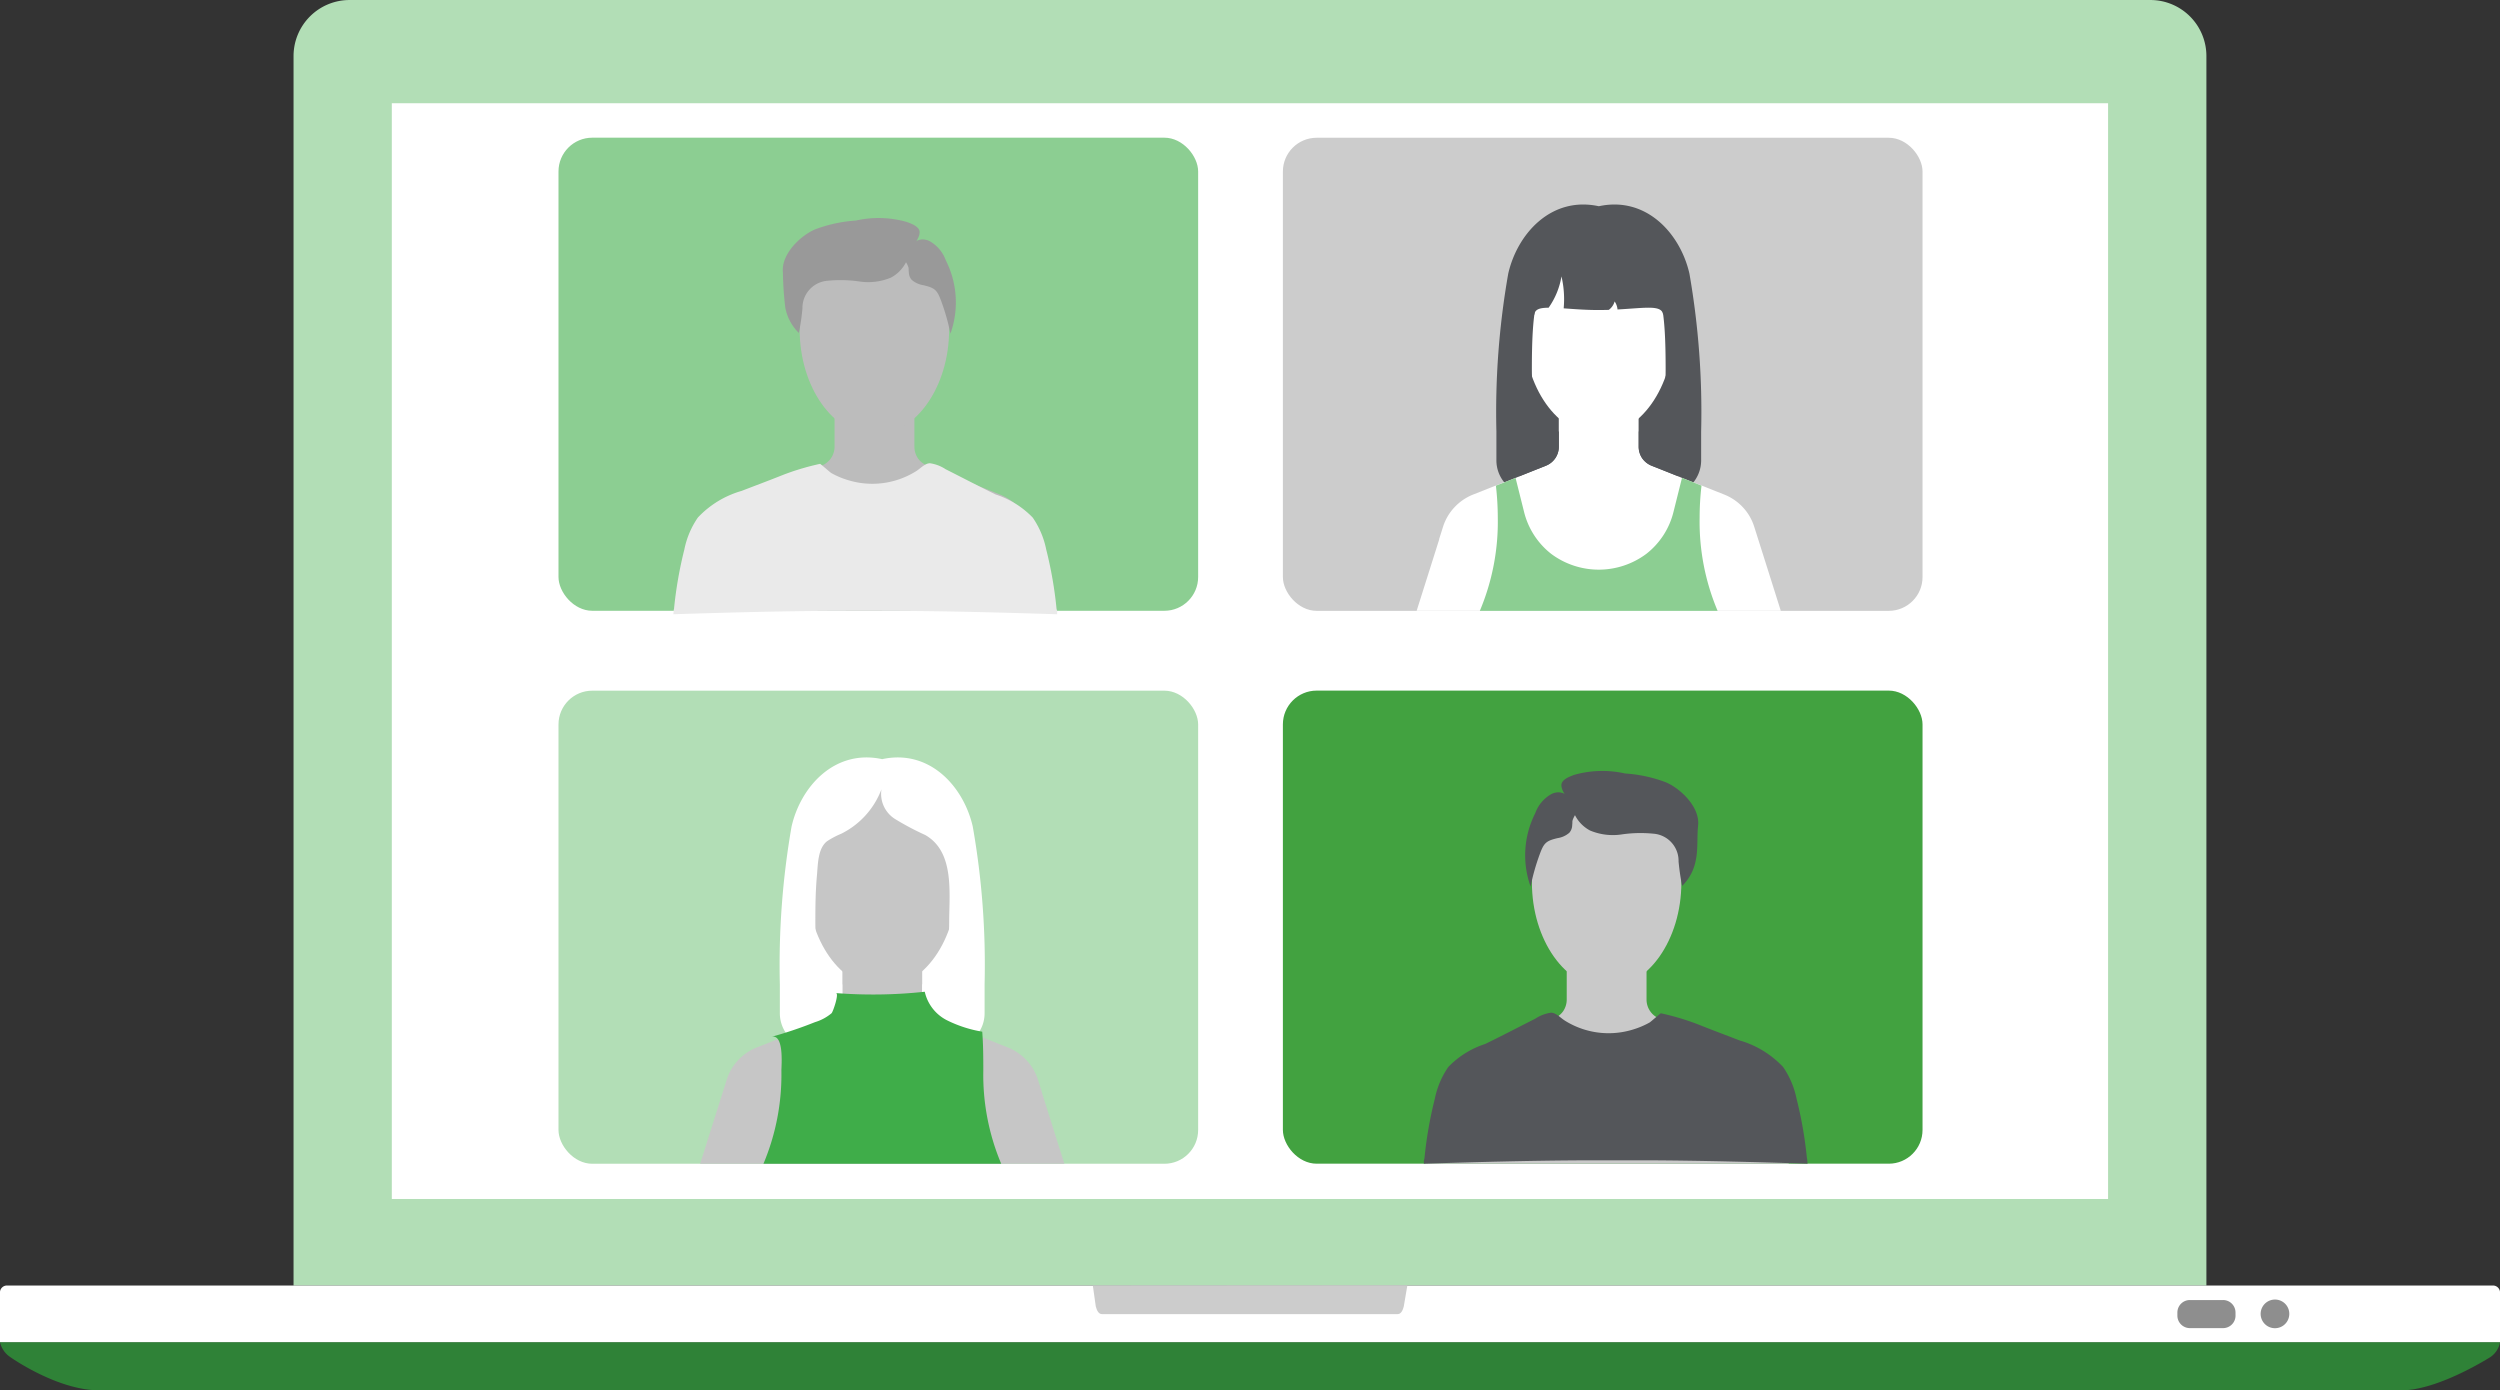
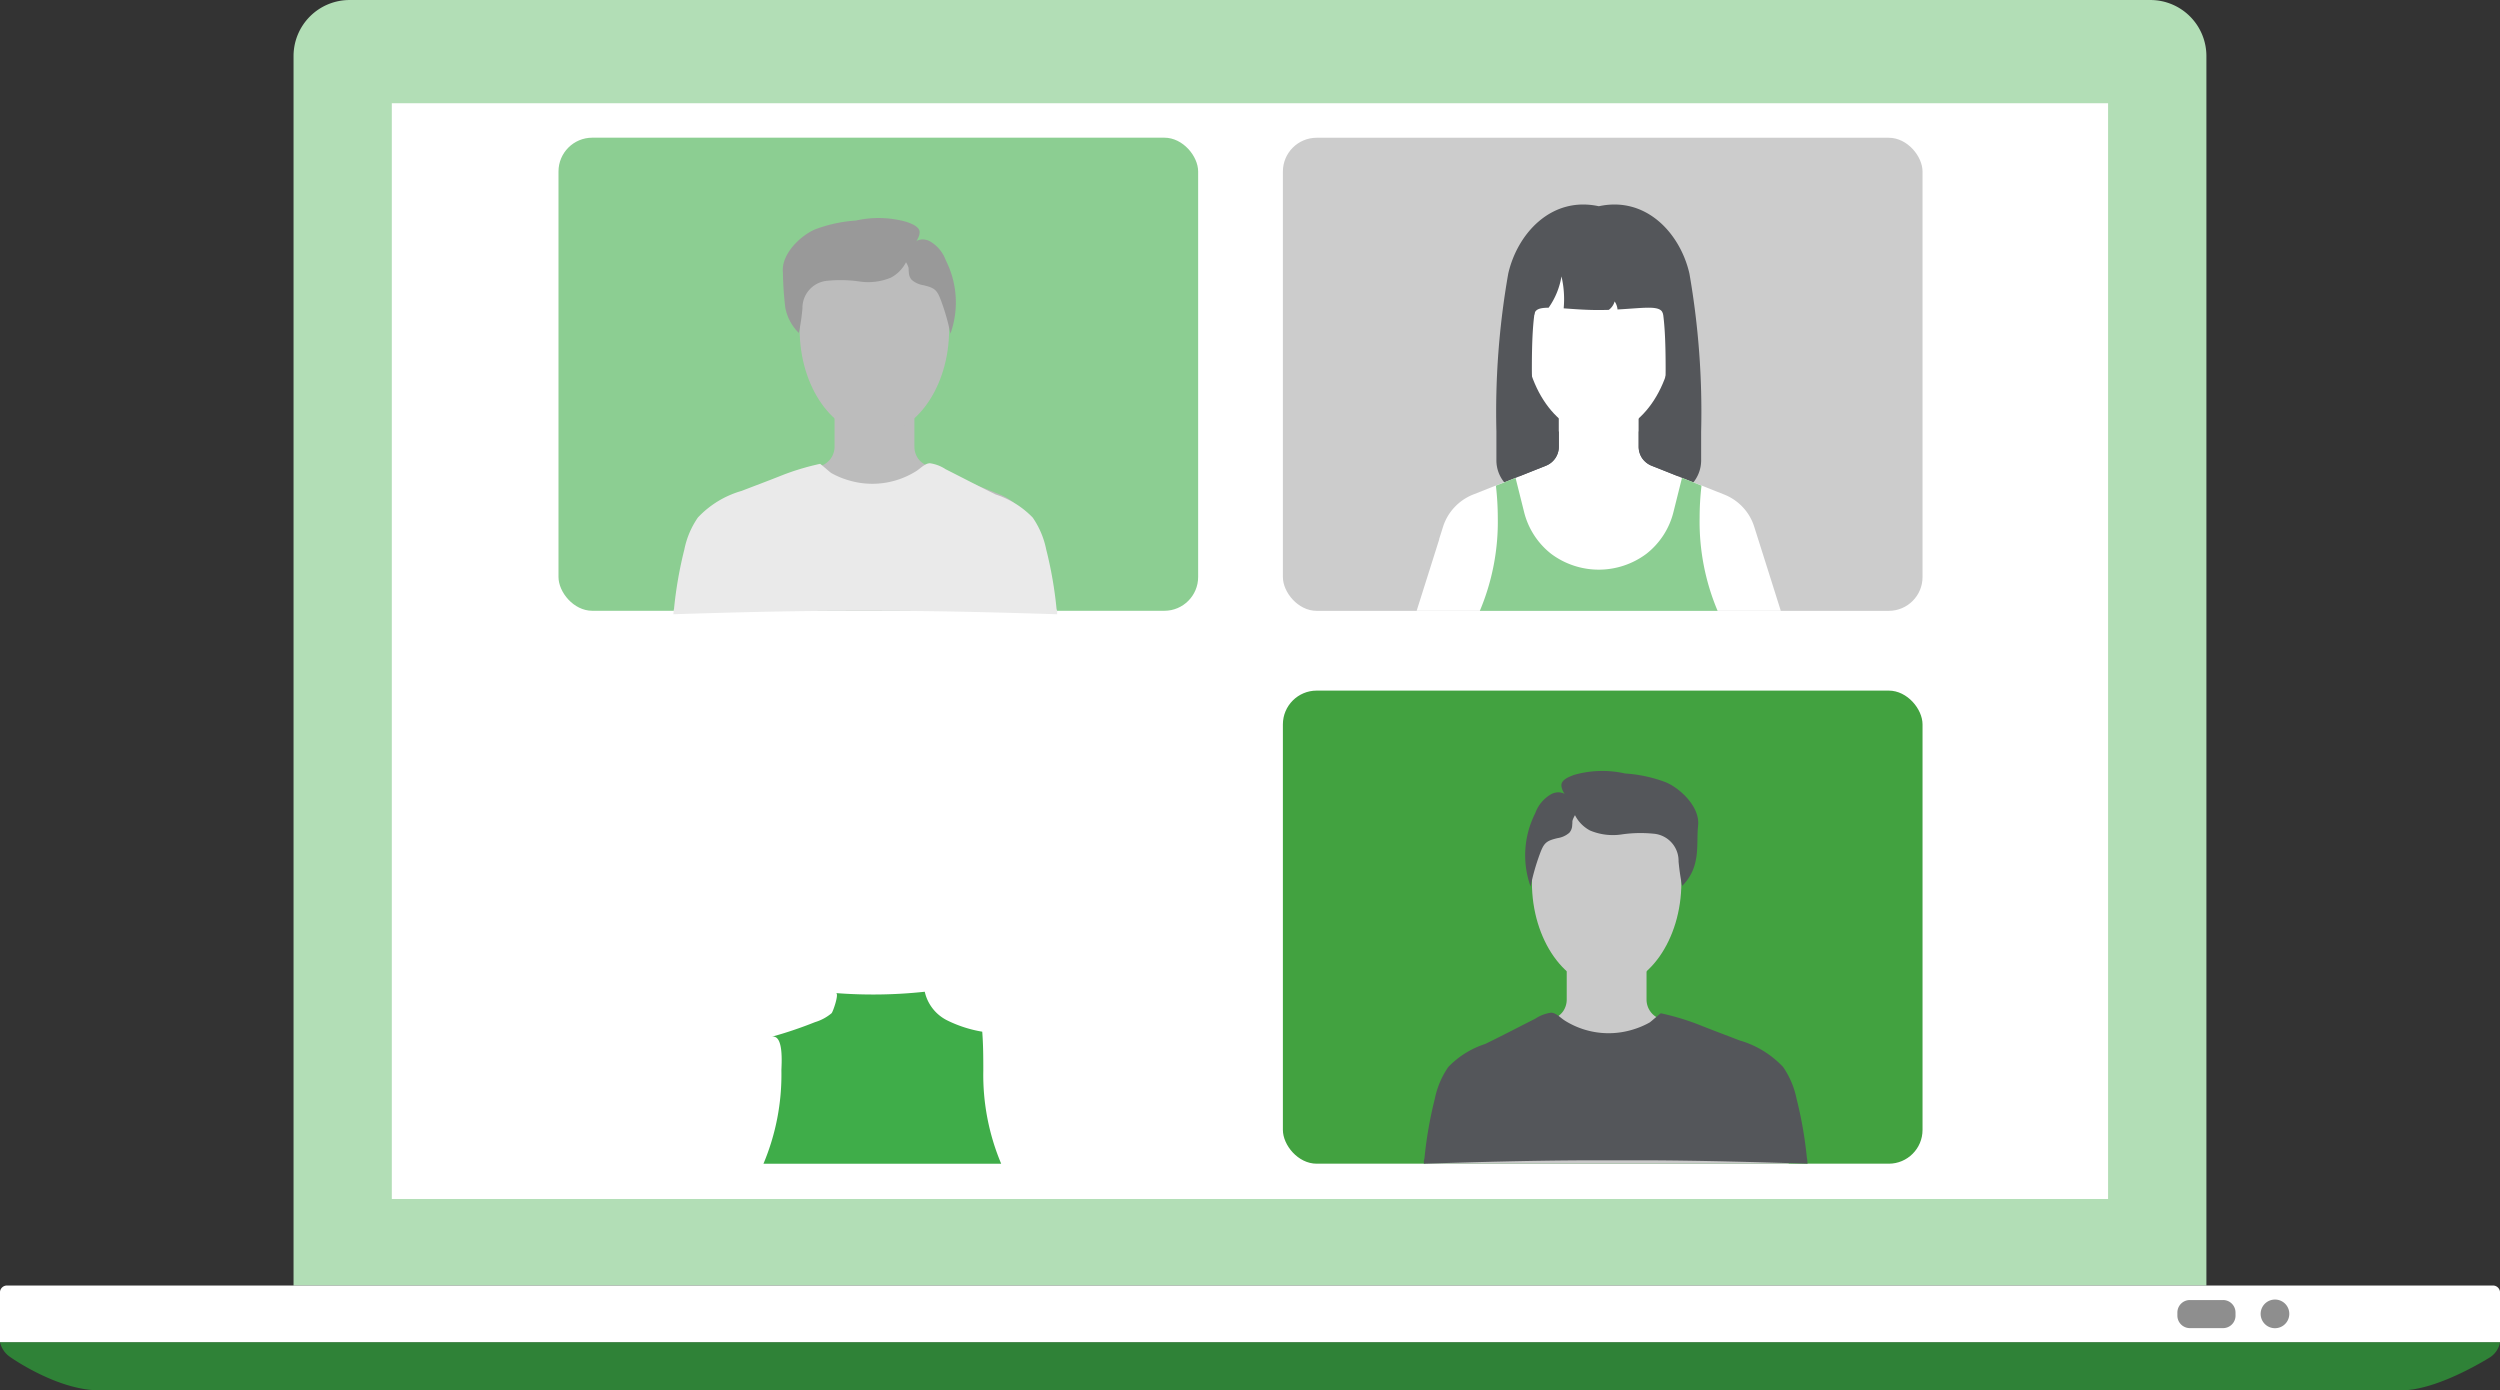
<svg xmlns="http://www.w3.org/2000/svg" width="148" height="82.308" viewBox="0 0 148 82.308">
  <rect x="0" y="0" width="148" height="82.308" fill="#333333" stroke="none" />
  <g id="meet_icon" data-name="meet icon" transform="translate(-444.243 -2300.225)">
    <path id="Path_117" data-name="Path 117" d="M571.574,2376.327v-72.79a3.317,3.317,0,0,0-3.316-3.311H461.647a3.318,3.318,0,0,0-3.314,3.311v72.79Z" transform="translate(3.288 0)" fill="#b2deb6" />
    <rect id="Rectangle_77" data-name="Rectangle 77" width="101.603" height="64.868" transform="translate(467.438 2306.337)" fill="#fff" />
    <path id="Path_118" data-name="Path 118" d="M444.243,2364.647a1.441,1.441,0,0,0,.593.875s2.776,1.979,5.29,1.979H586.4c2.2,0,5.287-1.979,5.287-1.979a1.343,1.343,0,0,0,.559-.875Z" transform="translate(0 15.032)" fill="#2f8237" />
    <path id="Path_119" data-name="Path 119" d="M592.243,2365.281V2362.3a.418.418,0,0,0-.448-.369H444.689a.413.413,0,0,0-.446.369v2.983Z" transform="translate(0 14.398)" fill="#fff" />
-     <path id="Path_120" data-name="Path 120" d="M515.317,2361.929l-.211,1.243c-.059.225-.161.45-.36.45H497.235c-.2,0-.3-.226-.361-.45l-.174-1.23Z" transform="translate(12.24 14.398)" fill="#ccc" />
    <path id="Path_121" data-name="Path 121" d="M552.2,2363.551a.739.739,0,0,1-.739.739H549.5a.742.742,0,0,1-.742-.739v-.19a.741.741,0,0,1,.742-.734h1.96a.738.738,0,0,1,.739.734Z" transform="translate(24.386 14.56)" fill="#8e8e8e" />
    <path id="Path_122" data-name="Path 122" d="M554.45,2363.45a.848.848,0,1,1-.845-.846A.843.843,0,0,1,554.45,2363.45Z" transform="translate(25.319 14.555)" fill="#8e8e8e" />
    <g id="Group_53" data-name="Group 53" transform="translate(477.306 2341.113)">
-       <rect id="Rectangle_78" data-name="Rectangle 78" width="37.867" height="28.007" rx="2" transform="translate(37.867 28.007) rotate(-180)" fill="#b2deb6" />
      <g id="Group_52" data-name="Group 52" transform="translate(8.387 3.954)">
        <path id="Path_123" data-name="Path 123" d="M483.314,2340.673h8.357l.57,12.155h-9.5Z" transform="translate(-476.711 -2335.629)" fill="#fff" />
-         <path id="Path_124" data-name="Path 124" d="M498.074,2354.081l.019.064.571,1.808h0l.747,2.369H477.851l.747-2.369.823-2.6a2.988,2.988,0,0,1,.669-1.154,3.033,3.033,0,0,1,1.1-.757l4.319-1.714a1.248,1.248,0,0,0,.555-.444,1.226,1.226,0,0,0,.206-.683v-2.1h4.725v2.1a1.211,1.211,0,0,0,.762,1.126l4.319,1.714a3.043,3.043,0,0,1,1.1.757,2.984,2.984,0,0,1,.673,1.154l.229.724Z" transform="translate(-477.851 -2334.269)" fill="#c6c6c6" />
-         <path id="Path_125" data-name="Path 125" d="M487.428,2337.833c2.585,0,4.423,1.882,4.423,5.871,0,3.375-1.978,6.223-4.423,6.223S483,2347.078,483,2343.7C483,2339.715,484.847,2337.833,487.428,2337.833Z" transform="translate(-476.649 -2336.292)" fill="#c6c6c6" />
        <path id="Path_126" data-name="Path 126" d="M490.861,2352.045a1.212,1.212,0,0,1-.762-1.126v-.9h1.33a27.248,27.248,0,0,0,.27-3.66c0-1.741.334-4.192-1.42-5.186a16.172,16.172,0,0,1-1.8-.956,1.756,1.756,0,0,1-.789-1.748,4.845,4.845,0,0,1-2.382,2.631,4.888,4.888,0,0,0-.829.437c-.561.422-.548,1.38-.608,2.031-.086.926-.094,1.861-.094,2.791a26.462,26.462,0,0,0,.269,3.66h1.323v.9a1.224,1.224,0,0,1-.206.682,1.248,1.248,0,0,1-.555.444l-2.474.985a2.084,2.084,0,0,1-.459-1.3v-1.708a47.678,47.678,0,0,1,.693-9.345c.53-2.343,2.533-4.606,5.364-3.993,2.832-.613,4.833,1.65,5.364,3.993a47.209,47.209,0,0,1,.7,9.345v1.708a2.049,2.049,0,0,1-.466,1.3Z" transform="translate(-476.958 -2336.584)" fill="#fff" />
        <path id="Path_127" data-name="Path 127" d="M494.963,2358.012H480.888a13.579,13.579,0,0,0,1.063-5.518c0-.3.173-2.208-.6-1.993a24.67,24.67,0,0,0,2.589-.873,2.763,2.763,0,0,0,.983-.53c.089-.1.456-1.169.26-1.19a28.577,28.577,0,0,0,5.255-.08,2.5,2.5,0,0,0,1.31,1.687,7.415,7.415,0,0,0,2.093.678c.059.779.063,1.521.063,2.3A13.559,13.559,0,0,0,494.963,2358.012Z" transform="translate(-477.142 -2333.959)" fill="#3fad49" />
      </g>
    </g>
    <g id="Group_55" data-name="Group 55" transform="translate(520.19 2341.109)">
      <rect id="Rectangle_79" data-name="Rectangle 79" width="37.867" height="28.007" rx="2" transform="translate(37.867 28.007) rotate(-180)" fill="#42a240" />
      <g id="Group_54" data-name="Group 54" transform="translate(8.34 4.757)">
        <path id="Path_128" data-name="Path 128" d="M532.845,2354.077l.018.066.571,1.808h0l.749,2.369H512.622l.747-2.369.823-2.6a3.036,3.036,0,0,1,1.766-1.91l4.319-1.714a1.258,1.258,0,0,0,.555-.444,1.228,1.228,0,0,0,.206-.684v-2.1h4.725v2.1a1.212,1.212,0,0,0,.762,1.128l4.319,1.714a3.06,3.06,0,0,1,1.771,1.91l.229.724Z" transform="translate(-512.575 -2335.068)" fill="#c9c9c9" />
        <path id="Path_129" data-name="Path 129" d="M522.2,2337.829c2.585,0,4.423,1.882,4.423,5.872,0,3.374-1.978,6.223-4.423,6.223s-4.424-2.849-4.424-6.223C517.775,2339.711,519.618,2337.829,522.2,2337.829Z" transform="translate(-511.373 -2337.091)" fill="#c9c9c9" />
        <path id="Path_130" data-name="Path 130" d="M519.945,2337.463a6.1,6.1,0,0,1,3.016-.083,8.332,8.332,0,0,1,2.423.525c.9.391,2.019,1.488,1.9,2.562-.075.68.006,1.364-.137,2.045a2.827,2.827,0,0,1-.809,1.525,13.811,13.811,0,0,1-.211-1.45,1.61,1.61,0,0,0-1.507-1.644,7.718,7.718,0,0,0-1.883.048,3.491,3.491,0,0,1-1.851-.235,2.1,2.1,0,0,1-1.055-1.351c-.121-.425-.649-.916-.64-1.342C519.2,2337.728,519.694,2337.559,519.945,2337.463Z" transform="translate(-511.043 -2337.231)" fill="#54565a" />
        <path id="Path_131" data-name="Path 131" d="M518.05,2339.491a2.114,2.114,0,0,1,.992-1.151c.647-.272,1.016.178,1.41.593.255.271-.056.64-.152.875-.084.2-.033.17-.062.374a.706.706,0,0,1-.17.467,1.364,1.364,0,0,1-.686.317c-.691.16-.819.287-1.063.947a12.769,12.769,0,0,0-.545,1.924A5.515,5.515,0,0,1,518.05,2339.491Z" transform="translate(-511.45 -2336.992)" fill="#54565a" />
        <path id="Path_132" data-name="Path 132" d="M522.221,2357.574c-3.221.012-6.415.1-9.637.2a.4.4,0,0,0,0-.148c.011-.058.028-.114.041-.171a23.836,23.836,0,0,1,.61-3.511,5.082,5.082,0,0,1,.8-1.894,5.283,5.283,0,0,1,2.183-1.363c1-.486,1.982-1,2.972-1.5a2.246,2.246,0,0,1,.937-.354c.3.016.557.313.807.469a4.875,4.875,0,0,0,4.075.517,4.873,4.873,0,0,0,.938-.4c.089-.051.646-.556.678-.549a14.8,14.8,0,0,1,2.252.678c.8.32,1.6.618,2.4.927a5.709,5.709,0,0,1,2.58,1.574,5.1,5.1,0,0,1,.8,1.894,23.852,23.852,0,0,1,.61,3.511.51.51,0,0,1,.022.17c0,.051.015.1.018.149-3.223-.1-6.415-.189-9.637-.2l-1.73,0Z" transform="translate(-512.584 -2334.524)" fill="#54565a" />
      </g>
    </g>
    <g id="Group_57" data-name="Group 57" transform="translate(520.19 2308.38)">
      <rect id="Rectangle_80" data-name="Rectangle 80" width="37.867" height="28.007" rx="2" fill="#ccc" />
      <g id="Group_56" data-name="Group 56" transform="translate(7.917 3.954)">
        <path id="Path_133" data-name="Path 133" d="M526.059,2314.133H517.7l-.57,12.154h9.5Z" transform="translate(-511.1 -2309.089)" fill="#54565a" />
        <path id="Path_134" data-name="Path 134" d="M513.58,2327.539l-.018.065-.571,1.808h0l-.749,2.369H533.8l-.747-2.369-.823-2.6a3.009,3.009,0,0,0-.668-1.155,3.053,3.053,0,0,0-1.1-.756l-4.319-1.714a1.246,1.246,0,0,1-.555-.444,1.225,1.225,0,0,1-.206-.683v-2.1h-4.725v2.1a1.211,1.211,0,0,1-.762,1.127l-4.319,1.714a3.063,3.063,0,0,0-1.1.756,3,3,0,0,0-.673,1.155l-.229.724Z" transform="translate(-512.241 -2307.729)" fill="#fff" />
        <path id="Path_135" data-name="Path 135" d="M521.821,2311.293c-2.585,0-4.423,1.882-4.423,5.871,0,3.375,1.978,6.224,4.423,6.224s4.424-2.849,4.424-6.224C526.245,2313.175,524.4,2311.293,521.821,2311.293Z" transform="translate(-511.038 -2309.752)" fill="#fff" />
        <path id="Path_136" data-name="Path 136" d="M525.744,2311.466H517.8s-.564,3.966.158,4.775c.03-.328.319-.421.847-.421a4.483,4.483,0,0,0,.762-1.856,5.89,5.89,0,0,1,.13,1.892c.566.039,1.262.1,2.076.1.208,0,.408-.006.594-.009a.923.923,0,0,0,.347-.5.992.992,0,0,1,.171.476c1.7-.092,2.642-.288,2.7.321C526.31,2315.432,525.744,2311.466,525.744,2311.466Z" transform="translate(-510.992 -2309.711)" fill="#54565a" />
        <path id="Path_137" data-name="Path 137" d="M519.007,2325.505a1.212,1.212,0,0,0,.762-1.127v-.9h-1.329a27.227,27.227,0,0,1-.27-3.659c0-3.464.239-4.761,1.2-5.931a3.009,3.009,0,0,1,5.527,0c.96,1.169,1.193,2.467,1.193,5.931a26.263,26.263,0,0,1-.269,3.659h-1.323v.9a1.223,1.223,0,0,0,.206.683,1.248,1.248,0,0,0,.555.444l2.474.985a2.084,2.084,0,0,0,.459-1.3v-1.709a47.671,47.671,0,0,0-.693-9.344c-.529-2.344-2.533-4.607-5.364-3.994-2.832-.613-4.833,1.65-5.364,3.994a47.294,47.294,0,0,0-.7,9.344v1.709a2.049,2.049,0,0,0,.466,1.3Z" transform="translate(-511.348 -2310.043)" fill="#54565a" />
        <path id="Path_138" data-name="Path 138" d="M515.275,2331.035h14.076a13.566,13.566,0,0,1-1.064-5.518,16.206,16.206,0,0,1,.112-1.895h0l-1.156-.458-.5,2a4.515,4.515,0,0,1-1.615,2.5,4.707,4.707,0,0,1-5.625,0,4.533,4.533,0,0,1-1.613-2.5l-.5-2-1.154.458h-.01a16.8,16.8,0,0,1,.112,1.895A13.567,13.567,0,0,1,515.275,2331.035Z" transform="translate(-511.533 -2306.982)" fill="#8cce92" />
      </g>
    </g>
    <g id="Group_59" data-name="Group 59" transform="translate(477.306 2308.376)">
      <rect id="Rectangle_81" data-name="Rectangle 81" width="37.867" height="28.007" rx="2" fill="#8cce92" />
      <g id="Group_58" data-name="Group 58" transform="translate(6.79 4.757)">
        <path id="Path_139" data-name="Path 139" d="M478.809,2327.537l-.018.064-.57,1.809h0l-.749,2.368h21.562l-.747-2.368-.823-2.6a2.985,2.985,0,0,0-.667-1.154,3.032,3.032,0,0,0-1.1-.756l-4.319-1.715a1.254,1.254,0,0,1-.555-.445,1.219,1.219,0,0,1-.2-.682v-2.1h-4.726v2.1a1.223,1.223,0,0,1-.208.682,1.24,1.24,0,0,1-.553.445l-4.32,1.715a3.028,3.028,0,0,0-1.1.756,2.986,2.986,0,0,0-.673,1.154l-.229.724Z" transform="translate(-476.343 -2308.528)" fill="#bcbcbc" />
        <path id="Path_140" data-name="Path 140" d="M487.05,2311.289c-2.585,0-4.423,1.882-4.423,5.871,0,3.375,1.979,6.225,4.423,6.225s4.424-2.849,4.424-6.225C491.474,2313.171,489.631,2311.289,487.05,2311.289Z" transform="translate(-475.139 -2310.551)" fill="#bcbcbc" />
        <path id="Path_141" data-name="Path 141" d="M489.163,2310.923a6.1,6.1,0,0,0-3.014-.085,8.42,8.42,0,0,0-2.425.525c-.9.392-2.018,1.49-1.9,2.563a20.368,20.368,0,0,0,.138,2.045,2.808,2.808,0,0,0,.808,1.523,13.707,13.707,0,0,0,.211-1.449,1.611,1.611,0,0,1,1.507-1.644,7.792,7.792,0,0,1,1.883.047,3.472,3.472,0,0,0,1.851-.233,2.106,2.106,0,0,0,1.055-1.351c.122-.426.649-.916.64-1.342C489.91,2311.188,489.413,2311.018,489.163,2310.923Z" transform="translate(-475.329 -2310.69)" fill="#999" />
        <path id="Path_142" data-name="Path 142" d="M490.113,2312.951a2.111,2.111,0,0,0-.992-1.151c-.647-.272-1.015.178-1.41.594-.255.271.056.639.152.873.084.2.034.172.062.375a.707.707,0,0,0,.17.467,1.374,1.374,0,0,0,.686.317c.691.16.82.286,1.063.947a12.687,12.687,0,0,1,.545,1.924A5.509,5.509,0,0,0,490.113,2312.951Z" transform="translate(-473.976 -2310.451)" fill="#999" />
        <path id="Path_143" data-name="Path 143" d="M489.655,2331.2c3.223.012,6.415.1,9.637.2a.434.434,0,0,1,0-.149c-.011-.057-.028-.114-.041-.17a23.811,23.811,0,0,0-.611-3.511,5.091,5.091,0,0,0-.8-1.893,5.3,5.3,0,0,0-2.184-1.363c-1-.487-1.981-1-2.971-1.5a2.269,2.269,0,0,0-.939-.355c-.3.017-.557.315-.807.47a4.878,4.878,0,0,1-4.075.517,4.856,4.856,0,0,1-.939-.4c-.089-.051-.646-.556-.678-.549a14.638,14.638,0,0,0-2.252.678c-.8.32-1.6.618-2.4.926a5.7,5.7,0,0,0-2.579,1.575,5.071,5.071,0,0,0-.8,1.893,23.972,23.972,0,0,0-.611,3.511.5.5,0,0,0-.022.17c0,.05-.015.1-.018.149,3.223-.1,6.416-.189,9.637-.2.577,0,1.154-.005,1.732-.005S489.078,2331.2,489.655,2331.2Z" transform="translate(-476.556 -2307.944)" fill="#eaeaea" />
      </g>
    </g>
  </g>
</svg>